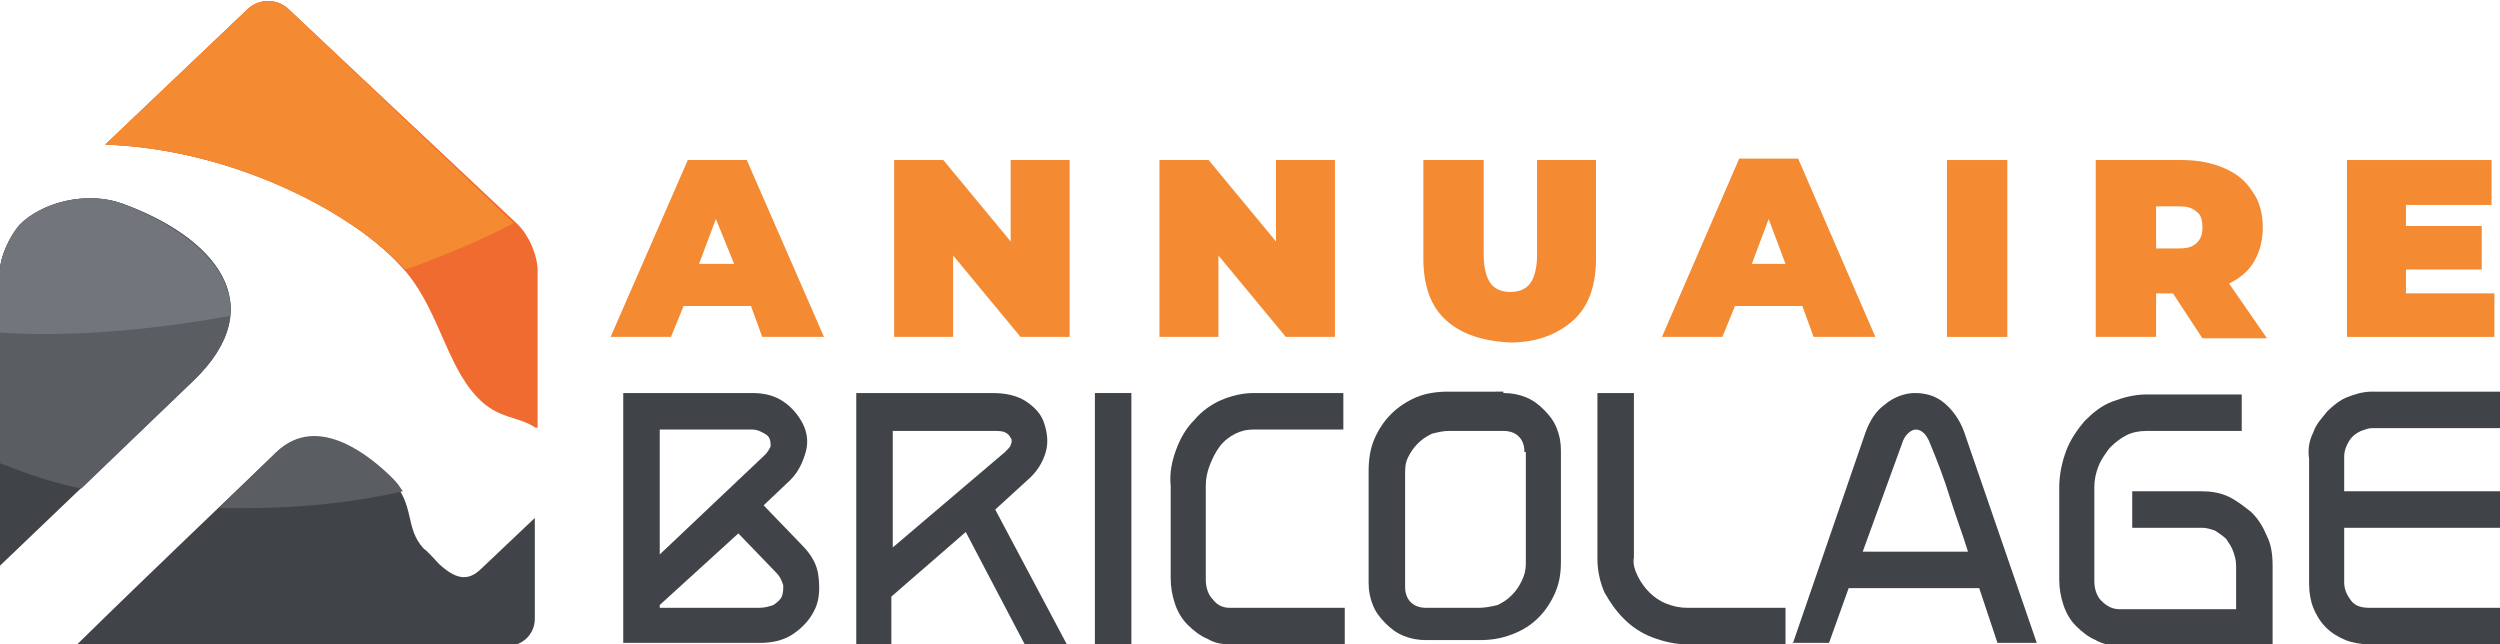
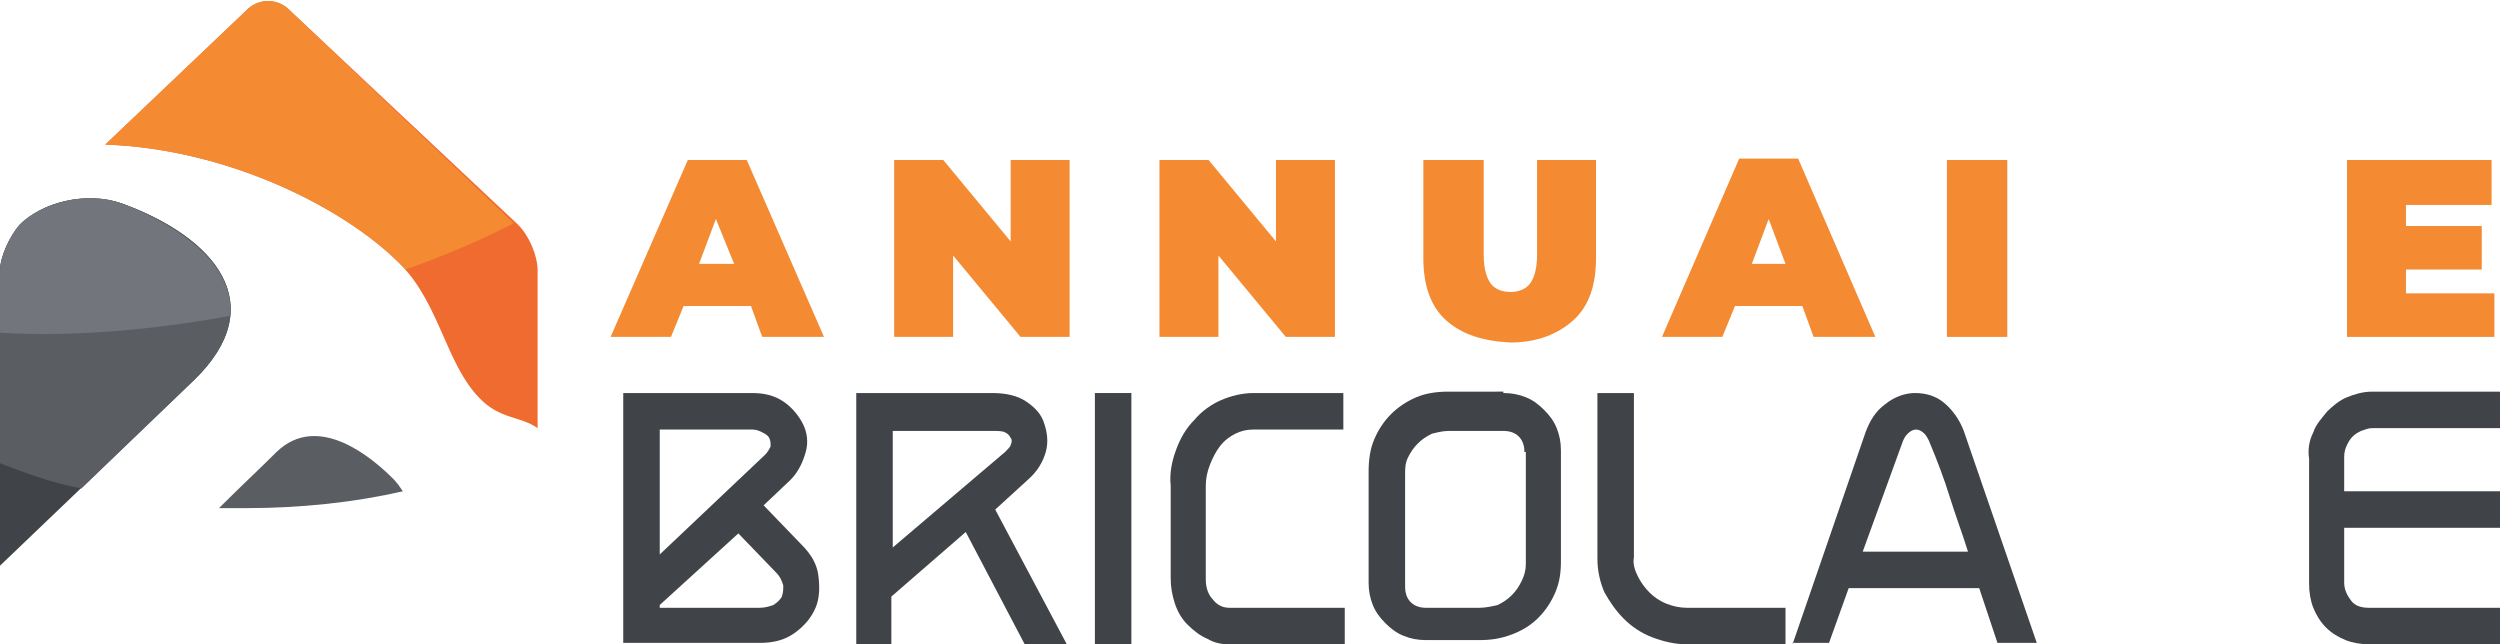
<svg xmlns="http://www.w3.org/2000/svg" version="1.1" id="Layer_1" x="0px" y="0px" width="178.1px" height="45.9px" viewBox="0 0 178.1 45.9" style="enable-background:new 0 0 178.1 45.9;" xml:space="preserve">
  <style type="text/css">
	.st0{fill:#F48A31;}
	.st1{fill:#404347;}
	.st2{fill:#F06B2F;}
	.st3{fill:#5A5D62;}
	.st4{fill:#72757B;}
</style>
  <g>
    <path class="st0" d="M53.5,21.8h-4.8L47.8,24h-4.3L49,11.4h4.2L58.7,24h-4.4L53.5,21.8z M52.3,18.8L51,15.6l-1.2,3.2H52.3z" />
    <path class="st0" d="M76.2,11.4V24h-3.5l-4.8-5.8V24h-4.2V11.4h3.5l4.8,5.8v-5.8H76.2z" />
    <path class="st0" d="M95.1,11.4V24h-3.5l-4.8-5.8V24h-4.2V11.4h3.5l4.8,5.8v-5.8H95.1z" />
    <path class="st0" d="M103,22.8c-1.1-1-1.6-2.5-1.6-4.4v-7h4.3v6.8c0,0.9,0.2,1.6,0.5,2c0.3,0.4,0.8,0.6,1.4,0.6   c0.6,0,1.1-0.2,1.4-0.6c0.3-0.4,0.5-1.1,0.5-2v-6.8h4.2v7c0,1.9-0.5,3.4-1.6,4.4c-1.1,1-2.6,1.6-4.5,1.6   C105.6,24.3,104.1,23.8,103,22.8z" />
    <path class="st0" d="M128.4,21.8h-4.8l-0.9,2.2h-4.3l5.5-12.7h4.2l5.5,12.7h-4.4L128.4,21.8z M127.2,18.8l-1.2-3.2l-1.2,3.2H127.2z   " />
    <path class="st0" d="M138.7,11.4h4.3V24h-4.3V11.4z" />
-     <path class="st0" d="M154.8,20.9h-1.2V24h-4.3V11.4h6.1c1.2,0,2.2,0.2,3.1,0.6s1.5,0.9,2,1.7c0.5,0.7,0.7,1.6,0.7,2.5   c0,0.9-0.2,1.7-0.6,2.4c-0.4,0.7-1,1.2-1.8,1.6l2.7,3.9h-4.6L154.8,20.9z M156.5,15.1c-0.3-0.3-0.7-0.4-1.3-0.4h-1.6v3h1.6   c0.6,0,1-0.1,1.3-0.4s0.4-0.6,0.4-1.1C156.9,15.7,156.8,15.3,156.5,15.1z" />
    <path class="st0" d="M177.7,20.8V24h-10.5V11.4h10.3v3.2h-6.1v1.5h5.4v3.1h-5.4v1.7H177.7z" />
-     <path class="st1" d="M57.1,38.8c0.7,0.7,1.1,1.4,1.2,2.2c0.1,0.8,0.1,1.6-0.2,2.3c-0.3,0.7-0.8,1.3-1.5,1.8   c-0.7,0.5-1.5,0.7-2.5,0.7h-9.7V28h9.2c0.9,0,1.6,0.2,2.2,0.6s1.1,1,1.4,1.6c0.3,0.6,0.4,1.3,0.2,2s-0.5,1.4-1.1,2l-1.9,1.8   L57.1,38.8z M47,39.5l7.5-7.1c0.2-0.2,0.3-0.4,0.4-0.6c0-0.2,0-0.4-0.1-0.6c-0.1-0.2-0.3-0.3-0.5-0.4c-0.2-0.1-0.4-0.2-0.7-0.2H47   V39.5z M54.1,43.3c0.4,0,0.7-0.1,1-0.2c0.3-0.2,0.5-0.4,0.6-0.6c0.1-0.3,0.1-0.5,0.1-0.8c-0.1-0.3-0.2-0.6-0.5-0.9l-2.7-2.8   L47,43.1v0.2H54.1z" />
+     <path class="st1" d="M57.1,38.8c0.7,0.7,1.1,1.4,1.2,2.2c0.1,0.8,0.1,1.6-0.2,2.3c-0.3,0.7-0.8,1.3-1.5,1.8   c-0.7,0.5-1.5,0.7-2.5,0.7h-9.7V28h9.2c0.9,0,1.6,0.2,2.2,0.6s1.1,1,1.4,1.6c0.3,0.6,0.4,1.3,0.2,2s-0.5,1.4-1.1,2l-1.9,1.8   L57.1,38.8M47,39.5l7.5-7.1c0.2-0.2,0.3-0.4,0.4-0.6c0-0.2,0-0.4-0.1-0.6c-0.1-0.2-0.3-0.3-0.5-0.4c-0.2-0.1-0.4-0.2-0.7-0.2H47   V39.5z M54.1,43.3c0.4,0,0.7-0.1,1-0.2c0.3-0.2,0.5-0.4,0.6-0.6c0.1-0.3,0.1-0.5,0.1-0.8c-0.1-0.3-0.2-0.6-0.5-0.9l-2.7-2.8   L47,43.1v0.2H54.1z" />
    <path class="st1" d="M61,28h9.7c1,0,1.8,0.2,2.4,0.6c0.6,0.4,1.1,0.9,1.3,1.6c0.2,0.6,0.3,1.3,0.1,2c-0.2,0.7-0.6,1.4-1.3,2   l-2.3,2.1l5.1,9.6h-3l-4.2-8l-5.3,4.6v3.4H61V28z M63.6,39l8-6.8c0.2-0.2,0.4-0.4,0.4-0.5c0.1-0.2,0.1-0.4,0-0.5   c-0.1-0.2-0.2-0.3-0.4-0.4c-0.2-0.1-0.5-0.1-0.9-0.1h-7.1V39z" />
    <path class="st1" d="M80.6,45.9H78V28h2.6V45.9z" />
    <path class="st1" d="M83.8,32c0.3-0.8,0.7-1.5,1.3-2.1c0.5-0.6,1.2-1.1,1.9-1.4c0.7-0.3,1.5-0.5,2.3-0.5h6.4v2.6h-6.4   c-0.5,0-0.9,0.1-1.3,0.3c-0.4,0.2-0.8,0.5-1.1,0.9c-0.3,0.4-0.5,0.8-0.7,1.3c-0.2,0.5-0.3,1-0.3,1.5v6.7c0,0.6,0.2,1.1,0.5,1.4   c0.3,0.4,0.7,0.6,1.2,0.6h8.2v2.6h-8.2c-0.6,0-1.1-0.1-1.6-0.4c-0.5-0.2-1-0.6-1.4-1c-0.4-0.4-0.7-0.9-0.9-1.5   c-0.2-0.6-0.3-1.2-0.3-1.8v-6.6C83.3,33.7,83.5,32.8,83.8,32z" />
    <path class="st1" d="M107.1,28c0.6,0,1.1,0.1,1.6,0.3c0.5,0.2,0.9,0.5,1.3,0.9c0.4,0.4,0.7,0.8,0.9,1.3c0.2,0.5,0.3,1,0.3,1.6v7.9   c0,0.8-0.1,1.5-0.4,2.2s-0.7,1.3-1.2,1.8c-0.5,0.5-1.1,0.9-1.9,1.2s-1.5,0.4-2.3,0.4h-3.8c-0.6,0-1.1-0.1-1.6-0.3   c-0.5-0.2-0.9-0.5-1.3-0.9c-0.4-0.4-0.7-0.8-0.9-1.3c-0.2-0.5-0.3-1-0.3-1.6v-7.9c0-0.8,0.1-1.6,0.4-2.3c0.3-0.7,0.7-1.3,1.2-1.8   c0.5-0.5,1.1-0.9,1.8-1.2c0.7-0.3,1.5-0.4,2.3-0.4H107.1z M108.6,32.2c0-0.4-0.1-0.8-0.4-1.1c-0.3-0.3-0.7-0.4-1.1-0.4h-3.9   c-0.4,0-0.8,0.1-1.2,0.2c-0.4,0.2-0.7,0.4-1,0.7c-0.3,0.3-0.5,0.6-0.7,1c-0.2,0.4-0.2,0.8-0.2,1.2v8c0,0.4,0.1,0.8,0.4,1.1   c0.3,0.3,0.7,0.4,1.1,0.4h3.8c0.4,0,0.9-0.1,1.3-0.2c0.4-0.2,0.7-0.4,1-0.7s0.5-0.6,0.7-1c0.2-0.4,0.3-0.8,0.3-1.2V32.2z" />
    <path class="st1" d="M116.7,41.1c0.2,0.4,0.5,0.8,0.8,1.1c0.3,0.3,0.7,0.6,1.2,0.8c0.5,0.2,1,0.3,1.5,0.3h7v2.6h-7   c-0.9,0-1.7-0.2-2.5-0.5s-1.5-0.8-2-1.3c-0.6-0.6-1-1.2-1.4-1.9c-0.3-0.7-0.5-1.5-0.5-2.4V28h2.6v11.7   C116.3,40.2,116.5,40.7,116.7,41.1z" />
    <path class="st1" d="M127.7,45.9l5.2-15.1c0.3-0.8,0.7-1.5,1.4-2c0.6-0.5,1.4-0.8,2.1-0.8c0.8,0,1.5,0.2,2.1,0.7   c0.6,0.5,1.1,1.2,1.4,2l5.2,15.1h-2.8l-1.3-3.9h-9.3l-1.4,3.9H127.7z M132.7,39.3h7.5c-0.4-1.3-0.9-2.6-1.3-3.9   c-0.4-1.3-0.9-2.6-1.4-3.8c-0.1-0.3-0.3-0.6-0.4-0.7c-0.2-0.2-0.4-0.3-0.6-0.3c-0.2,0-0.4,0.1-0.6,0.3c-0.2,0.2-0.3,0.4-0.4,0.7   L132.7,39.3z" />
-     <path class="st1" d="M158.8,35.4c0.6,0.3,1.1,0.7,1.6,1.1c0.5,0.5,0.8,1,1.1,1.7c0.3,0.6,0.4,1.3,0.4,2.1v5.7h-10.9   c-0.6,0-1.2-0.1-1.7-0.4c-0.5-0.2-1-0.6-1.4-1c-0.4-0.4-0.7-0.9-0.9-1.5c-0.2-0.6-0.3-1.2-0.3-1.8v-6.6c0-0.9,0.2-1.8,0.5-2.6   c0.3-0.8,0.8-1.5,1.3-2.1c0.6-0.6,1.2-1.1,2-1.4c0.8-0.3,1.6-0.5,2.4-0.5h6.8v2.6h-6.8c-0.5,0-1,0.1-1.4,0.3   c-0.4,0.2-0.8,0.5-1.2,0.9c-0.3,0.4-0.6,0.8-0.8,1.3s-0.3,1-0.3,1.5v6.7c0,0.6,0.2,1.1,0.5,1.4c0.4,0.4,0.8,0.6,1.3,0.6h8.3v-3.1   c0-0.4-0.1-0.7-0.2-1c-0.1-0.3-0.3-0.6-0.5-0.9c-0.2-0.2-0.5-0.4-0.8-0.6c-0.3-0.1-0.6-0.2-0.9-0.2h-5V35h5   C157.5,35,158.2,35.1,158.8,35.4z" />
    <path class="st1" d="M164.8,30.8c0.2-0.6,0.6-1,1-1.5c0.4-0.4,0.9-0.8,1.4-1s1.1-0.4,1.8-0.4h9.2v2.6h-9.2c-0.3,0-0.5,0.1-0.8,0.2   c-0.2,0.1-0.4,0.2-0.6,0.4c-0.2,0.2-0.3,0.4-0.4,0.6c-0.1,0.2-0.2,0.5-0.2,0.8V35h11.1v2.6H167v3.9c0,0.5,0.2,0.9,0.5,1.3   c0.3,0.4,0.8,0.5,1.3,0.5h9.3v2.6h-9.3c-0.6,0-1.2-0.1-1.7-0.3c-0.5-0.2-1-0.5-1.4-0.9s-0.7-0.9-0.9-1.4c-0.2-0.5-0.3-1.1-0.3-1.7   v-8.9C164.4,32,164.5,31.4,164.8,30.8z" />
  </g>
  <g>
-     <path class="st2" d="M28.5,18.9c2.7,2.8,3.2,7,5.5,9.4c1.5,1.6,2.9,1.3,4.2,2.2V19.3c0-1.1-0.6-2.5-1.4-3.3L20.5,0.6   c-0.8-0.7-2-0.7-2.8,0L7.5,10.3C16.1,10.6,24.6,14.7,28.5,18.9z" />
-     <path class="st1" d="M34.3,40.5c-1,1-1.9,0.7-3-0.3c-0.2-0.2-0.9-1-1.1-1.1c-1.4-1.5-0.6-3.1-2.3-4.9c-1.4-1.4-5.3-4.8-8.3-1.9   c-3.1,3-8.7,8.3-14.2,13.7h30.8c1.1,0,1.9-0.9,1.9-1.9v-7.2L34.3,40.5z" />
    <path class="st1" d="M1.4,16.1C0.7,16.8,0,18.3,0,19.3v21l13.8-13.2c5.6-5.4,1.5-10.2-5.1-12.6C6.1,13.6,2.9,14.4,1.4,16.1z" />
    <path class="st3" d="M19.7,32.2c-1.1,1.1-2.5,2.4-4.1,4c0.6,0,1.2,0,1.9,0c3.9,0,7.7-0.4,11.2-1.2c-0.2-0.3-0.4-0.6-0.7-0.9   C26.6,32.7,22.7,29.3,19.7,32.2z" />
    <path class="st3" d="M5.8,34.8l8-7.7c5.6-5.4,1.5-10.2-5.1-12.6c-2.5-0.9-5.7-0.1-7.3,1.5C0.7,16.8,0,18.3,0,19.3V33   C1.8,33.7,3.7,34.4,5.8,34.8z" />
    <path class="st2" d="M20.5,0.6c-0.8-0.7-2-0.7-2.8,0L7.5,10.3c8.7,0.3,17.1,4.5,21.1,8.6c2.7,2.8,3.2,7,5.5,9.4   c1.5,1.6,2.9,1.3,4.2,2.2V19.3c0-1.1-0.6-2.5-1.4-3.3L20.5,0.6z" />
    <path class="st0" d="M20.5,0.6c-0.8-0.7-2-0.7-2.8,0L7.5,10.3c8.7,0.3,17.1,4.5,21.1,8.6c0.1,0.1,0.2,0.2,0.3,0.3   c2.8-1,5.4-2.1,7.7-3.3L20.5,0.6z" />
    <path class="st4" d="M8.7,14.5c-2.5-0.9-5.7-0.1-7.3,1.5C0.7,16.8,0,18.3,0,19.3v4.4c4.7,0.3,10.4-0.1,16.4-1.2   C16.7,19.1,13.3,16.3,8.7,14.5z" />
  </g>
</svg>